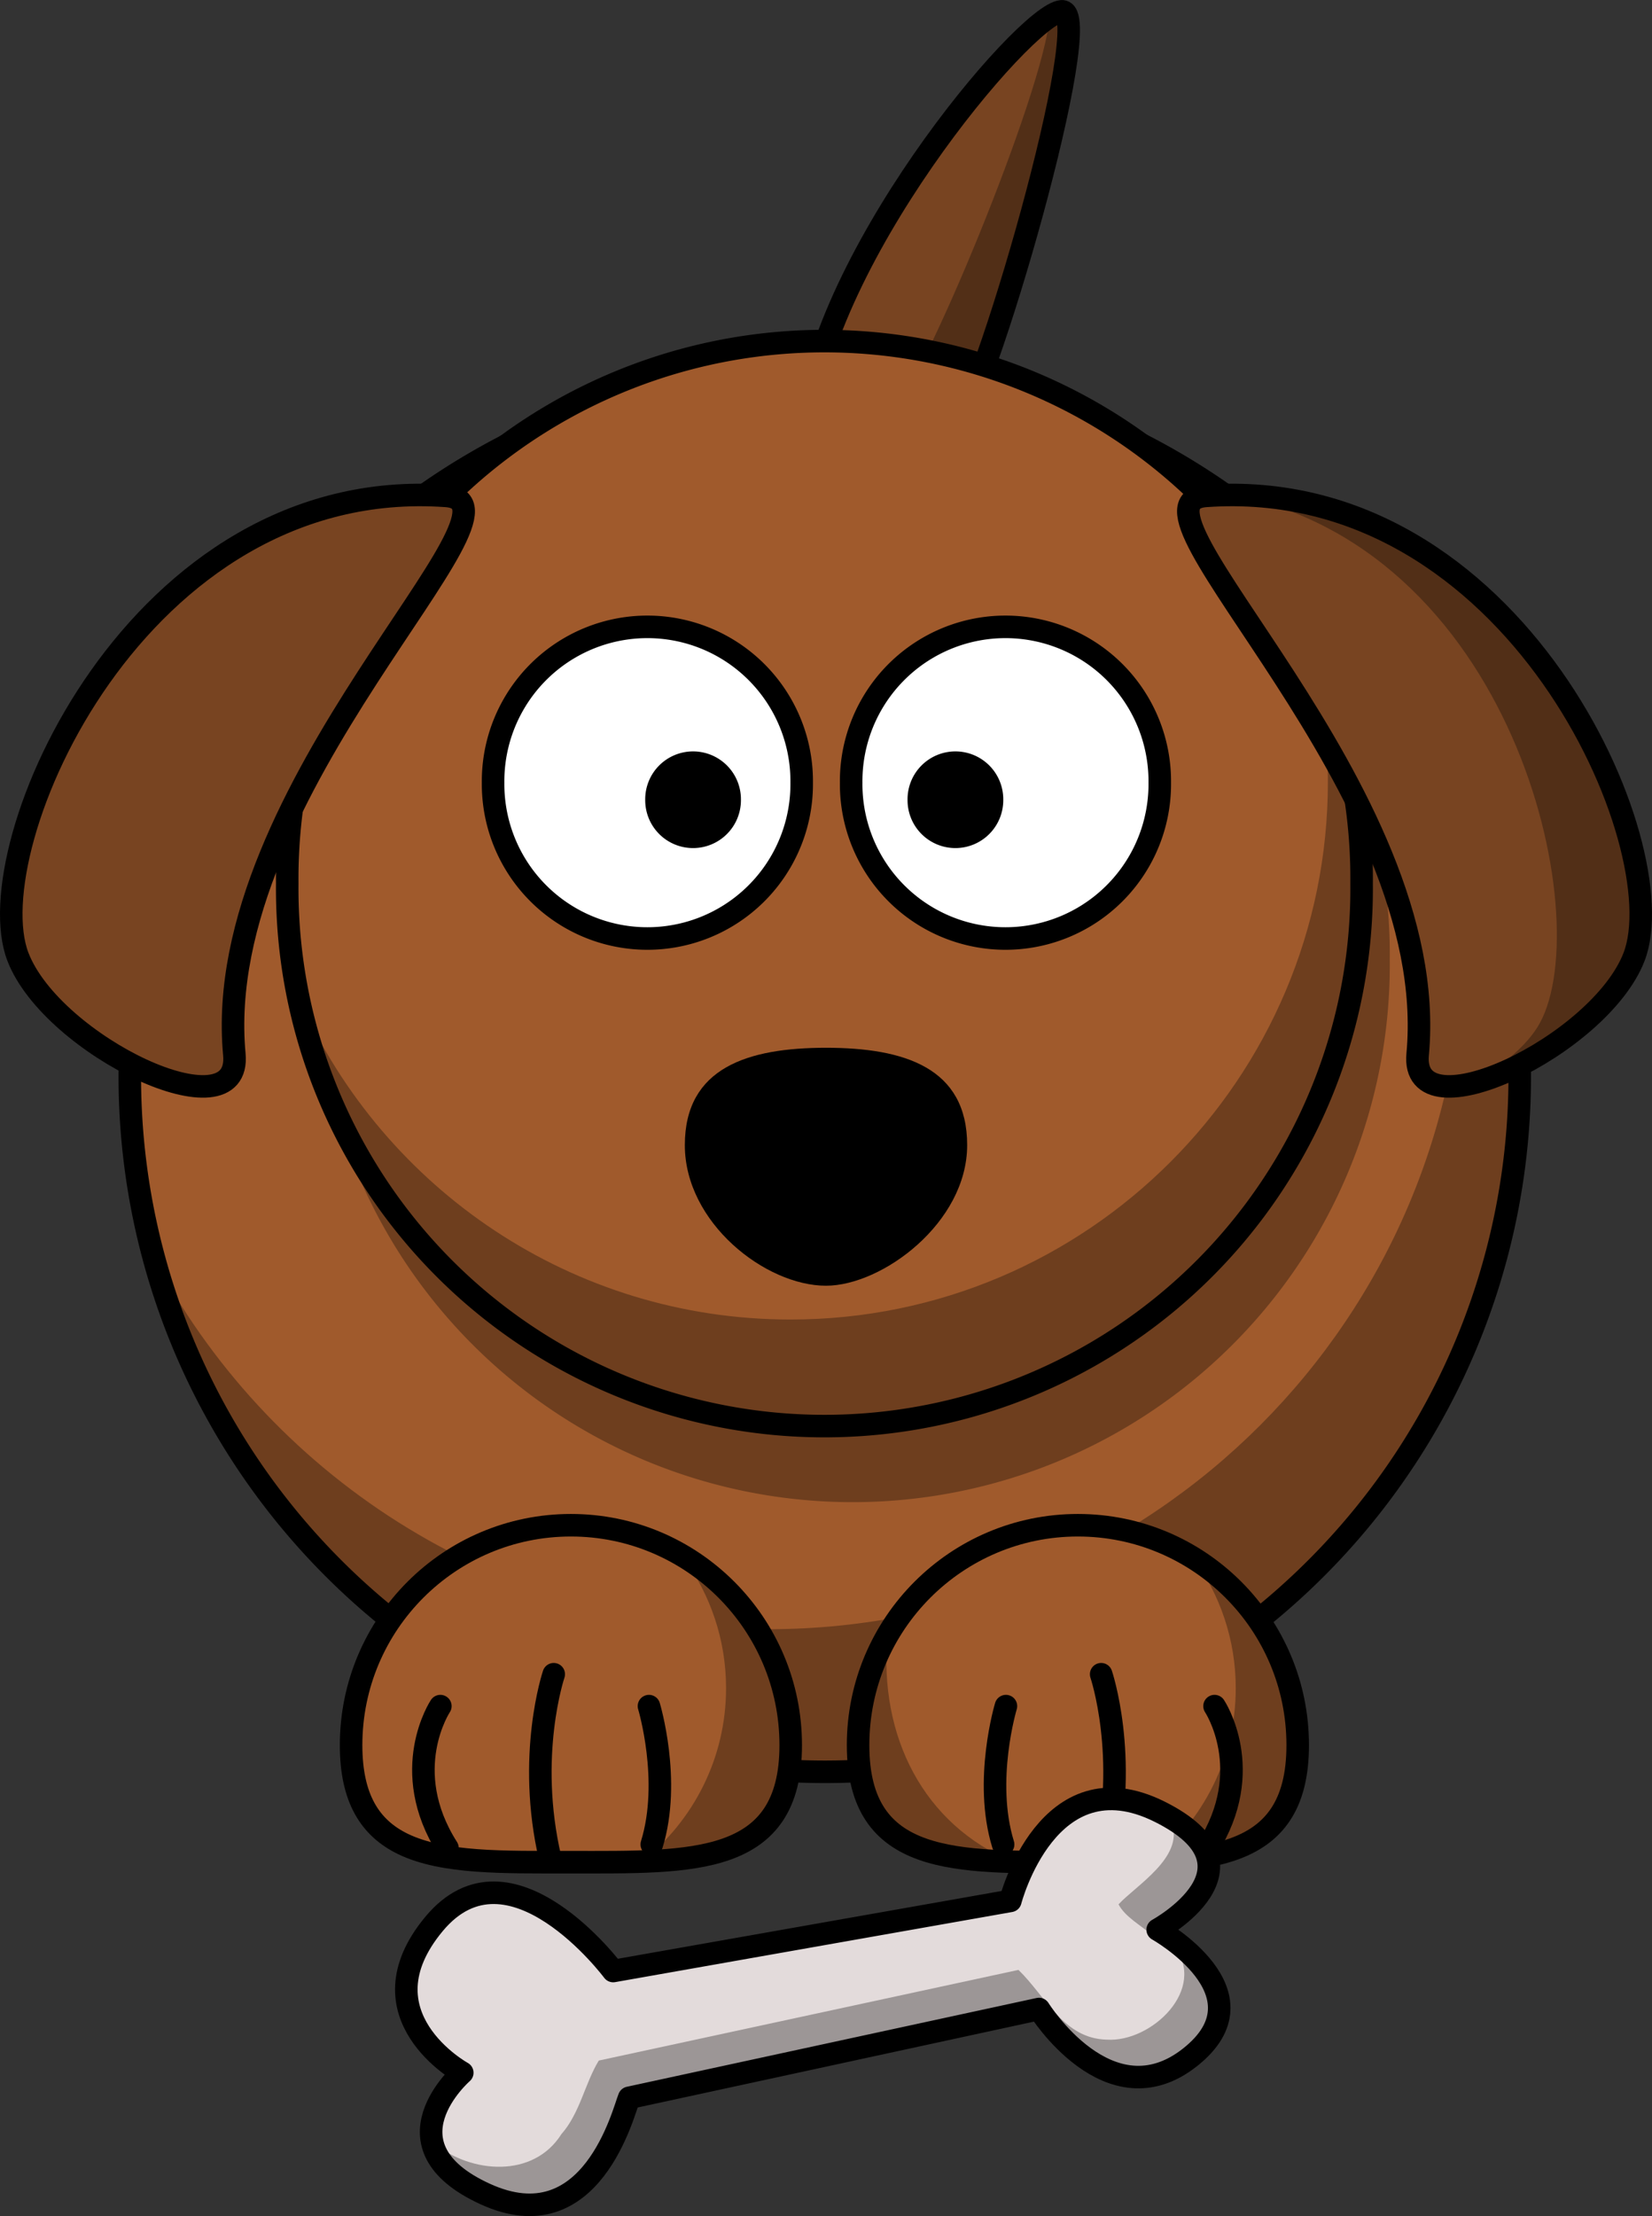
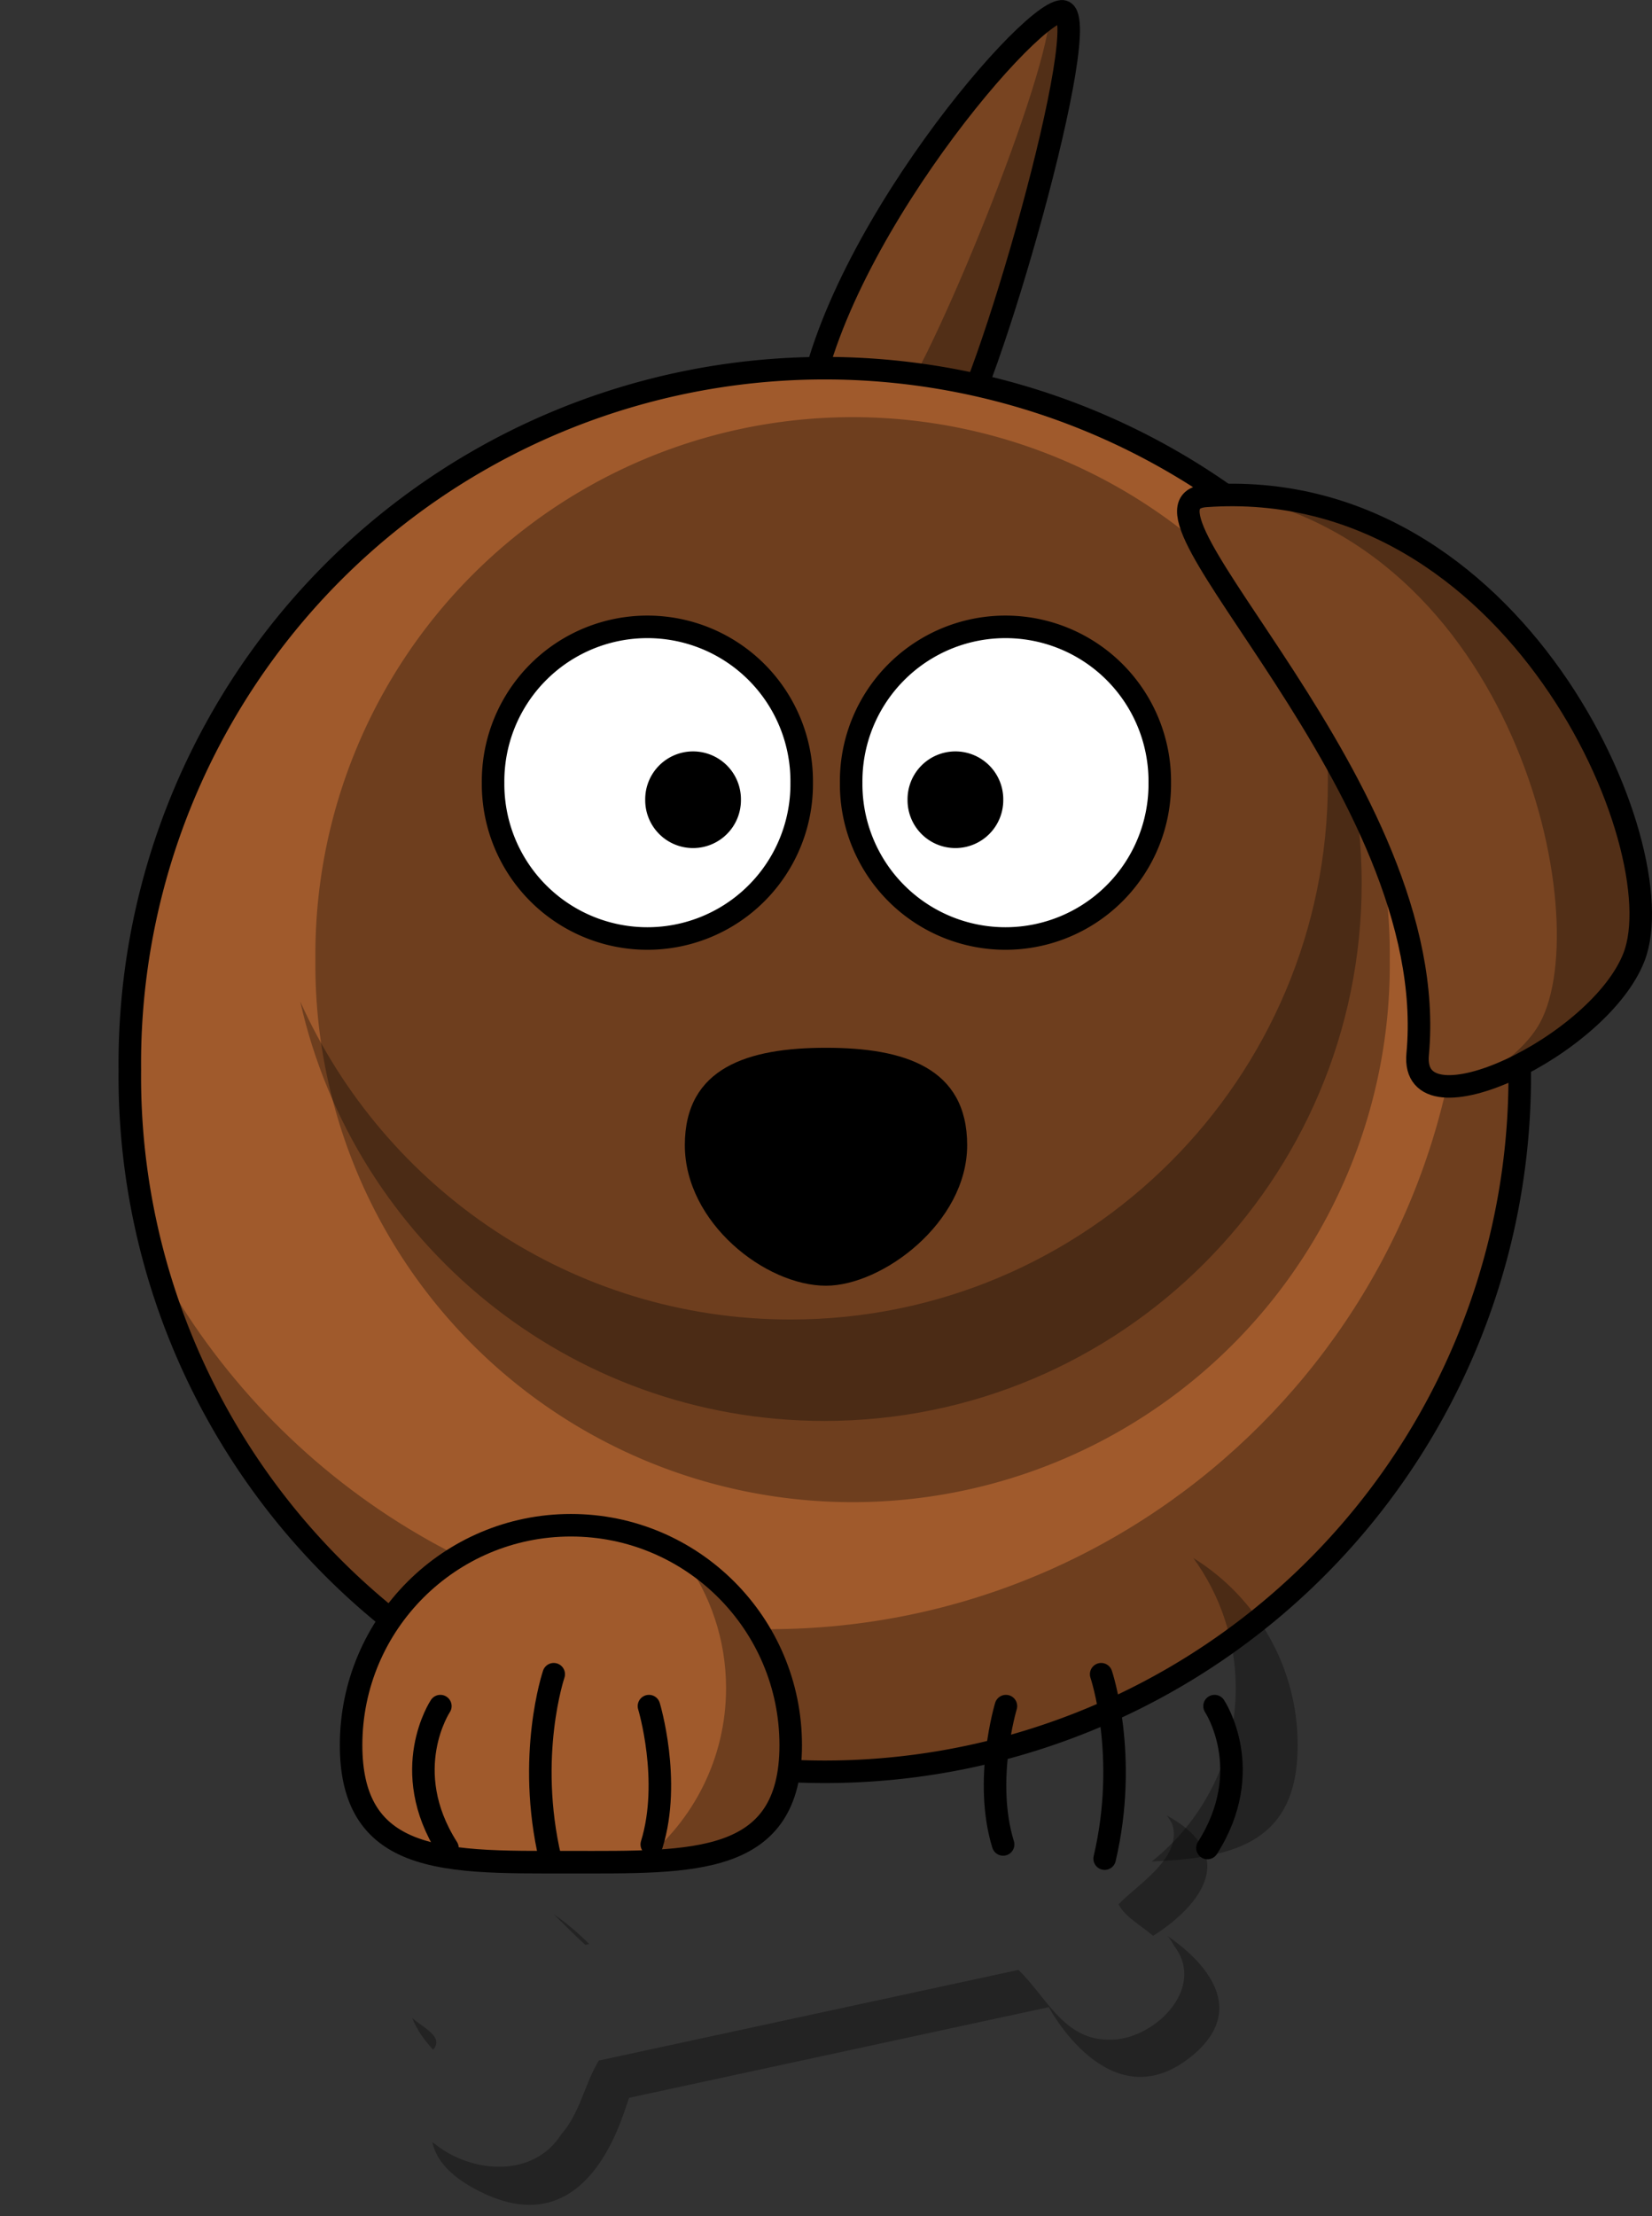
<svg xmlns="http://www.w3.org/2000/svg" id="svg2" viewBox="0 0 293.33 393.31" version="1.0">
  <rect x="0" y="0" width="293.33" height="393.31" fill="#333333" stroke="none" />
  <g id="layer1" transform="translate(-179.08 -298.51)">
    <path id="path3205" style="stroke-linejoin:round;fill-rule:evenodd;stroke:#000000;stroke-width:4;fill:#784421" d="m322.08 376.02c1.5-30.5 39-75 45.5-75.5s-14 70.5-19.5 75.5-25.5 1.5-26 0z" />
    <path id="path3257" style="fill-rule:evenodd;fill:#000000;fill-opacity:.314" d="m188.5 2c-0.52 0.04-1.25 0.373-2.12 0.938-0.96 13.17-22.91 66.266-28.16 70.124-2.96 2.178-9.25 1.941-14.88 0.938-0.15 1.18-0.28 2.356-0.34 3.5 0.5 1.5 20.5 5 26 0s26-76 19.5-75.5z" transform="translate(179.08 298.51)" />
    <path id="path2383" style="stroke-linejoin:round;stroke:#000000;stroke-linecap:round;stroke-width:2.204;fill:#a05a2c" d="m403.52 522.31a67.988 67.988 0 1 1 -135.97 0 67.988 67.988 0 1 1 135.97 0z" transform="matrix(1.815 0 0 1.815 -283.47 -459.58)" />
    <path id="path3276" style="fill:#000000;fill-opacity:.314" d="m403.52 522.31a67.988 67.988 0 1 1 -135.97 0 67.988 67.988 0 1 1 135.97 0z" transform="matrix(1.403 0 0 1.403 -140.29 -263.97)" />
    <path id="path3339" style="fill:#000000;fill-opacity:.314" d="m434.03 429.69c3.2 10.97 4.91 22.59 4.91 34.59 0 68.11-55.27 123.38-123.38 123.38-46.82 0-87.6-26.14-108.5-64.6 15.03 51.2 62.37 88.63 118.41 88.63 68.11 0 123.37-55.27 123.37-123.38 0-21.21-5.37-41.18-14.81-58.62z" />
-     <path id="path3235" style="stroke-linejoin:round;stroke:#000000;stroke-linecap:round;stroke-width:4;fill:#a05a2c" d="m409.5 608.24c0 21.54-17.48 20.77-39.03 20.77-21.54 0-39.03 0.77-39.03-20.77 0-21.55 17.49-39.03 39.03-39.03 21.55 0 39.03 17.48 39.03 39.03z" />
    <path id="path3238" style="stroke-linejoin:round;stroke:#000000;stroke-linecap:round;stroke-width:4;fill:#a05a2c" d="m319.48 608.24c0 21.54-17.48 20.77-39.03 20.77-11.98 0-22.7 0.24-29.86-3.25-5.72-2.79-9.17-7.96-9.17-17.52 0-21.55 17.49-39.03 39.03-39.03 21.55 0 39.03 17.48 39.03 39.03z" />
    <g id="g3263" transform="matrix(-1 0 0 1 652.15 -2.828)">
      <path id="path3265" style="stroke:#000000;stroke-linecap:round;stroke-width:4;fill:none" d="m357.34 628.69c-3.5-11.33 0.5-24.55 0.5-24.55" />
      <path id="path3267" style="stroke:#000000;stroke-linecap:round;stroke-width:4;fill:none" d="m375.37 631.21c4.29-18.25-0.62-32.73-0.62-32.73" />
      <path id="path3269" style="stroke:#000000;stroke-linecap:round;stroke-width:4;fill:none" d="m393.62 629.32c8.81-13.85 1.26-25.18 1.26-25.18" />
    </g>
-     <path id="path2418" style="stroke-linejoin:round;stroke:#000000;stroke-linecap:round;stroke-width:2.851;fill:#a05a2c" d="m403.52 522.31a67.988 67.988 0 1 1 -135.97 0 67.988 67.988 0 1 1 135.97 0z" transform="matrix(1.403 0 0 1.403 -145.29 -277.47)" />
    <path id="path3251" style="fill:#000000;fill-opacity:.314" d="m233.44 117.75c1.52 6.77 2.34 13.8 2.34 21.03 0 52.65-42.75 95.41-95.4 95.41-38.78 0-72.158-23.19-87.068-56.44 9.556 42.59 47.608 74.44 93.068 74.44 52.65 0 95.4-42.76 95.4-95.41 0-13.91-2.98-27.11-8.34-39.03z" transform="translate(179.08 298.51)" />
    <path id="path2387" style="stroke-linejoin:round;stroke:#000000;stroke-linecap:round;stroke-width:9.931;fill:#ffffff" d="m403.52 522.31a67.988 67.988 0 1 1 -135.97 0 67.988 67.988 0 1 1 135.97 0z" transform="matrix(.403 0 0 .403 158.81 226.93)" />
    <path id="path2391" style="stroke-linejoin:round;stroke:#000000;stroke-linecap:round;stroke-width:9.931;fill:#ffffff" d="m403.52 522.31a67.988 67.988 0 1 1 -135.97 0 67.988 67.988 0 1 1 135.97 0z" transform="matrix(.403 0 0 .403 222.39 226.93)" />
    <path id="path2393" style="fill:#000000" d="m403.52 522.31a67.988 67.988 0 1 1 -135.97 0 67.988 67.988 0 1 1 135.97 0z" transform="matrix(.125 0 0 .125 260.2 375.16)" />
    <path id="path2395" style="fill:#000000" d="m403.52 522.31a67.988 67.988 0 1 1 -135.97 0 67.988 67.988 0 1 1 135.97 0z" transform="matrix(.125 0 0 .125 306.78 375.16)" />
    <path id="path2397" style="fill:#000000" d="m350.81 501.75c0 13.77-15.08 24.95-25.07 24.95-10.75 0-25.06-11.18-25.06-24.95 0-13.78 11.23-17.28 25.06-17.28 13.84 0 25.07 3.5 25.07 17.28z" />
    <path id="path3327" style="fill:#000000;fill-opacity:.314" d="m390.97 575.03c4.72 6.48 7.53 14.47 7.53 23.09 0 12.47-5.84 23.56-14.91 30.76 15.09-0.58 25.91-3.7 25.91-20.63 0-14.03-7.41-26.34-18.53-33.22z" />
    <g id="g2410" transform="translate(-.147 -2.828)">
      <path id="path2412" style="stroke:#000000;stroke-linecap:round;stroke-width:4;fill:none" d="m357.34 628.69c-3.5-11.33 0.5-24.55 0.5-24.55" />
      <path id="path2414" style="stroke:#000000;stroke-linecap:round;stroke-width:4;fill:none" d="m375.37 631.21c4.29-18.25-0.62-32.73-0.62-32.73" />
      <path id="path2416" style="stroke:#000000;stroke-linecap:round;stroke-width:4;fill:none" d="m393.62 629.32c8.81-13.85 1.26-25.18 1.26-25.18" />
    </g>
    <path id="path3332" style="fill:#000000;fill-opacity:.314" d="m300.47 575.03c4.72 6.48 7.53 14.47 7.53 23.09 0 12.47-5.84 23.56-14.91 30.76 15.09-0.58 25.91-3.7 25.91-20.63 0-14.03-7.41-26.34-18.53-33.22z" />
-     <path id="path3349" style="fill:#000000;fill-opacity:.314" d="m336.66 588.75c-3.32 5.73-5.22 12.41-5.22 19.5 0 17.51 11.55 20.26 27.44 20.69-15.78-6.58-23.81-22.21-22.22-40.19z" />
-     <path id="path3201" style="stroke-linejoin:round;fill-rule:evenodd;stroke:#000000;stroke-width:4;fill:#784421" d="m258.29 386.52c-54.92-3.88-83.53 62.3-76.03 81.8 6.1 15.85 39.79 31.84 38.43 17.3-4.41-47.18 54.73-97.89 37.6-99.1z" />
    <path id="path3203" style="stroke-linejoin:round;fill-rule:evenodd;stroke:#000000;stroke-width:4;fill:#784421" d="m393.2 386.52c54.92-3.88 83.53 62.3 76.03 81.8-6.1 15.85-39.79 31.84-38.43 17.3 4.41-47.18-54.73-97.89-37.6-99.1z" />
    <path id="path3262" style="fill-rule:evenodd;fill:#000000;fill-opacity:.314" d="m219.19 87.844c50.9 10.295 64.66 77.406 53.75 94.536-2.42 3.79-6.76 7.18-11.72 9.9 10.08-2.33 25.07-12.41 28.94-22.47 7.26-18.89-19.37-81.588-70.97-81.966z" transform="translate(179.08 298.51)" />
-     <path id="path3288" style="stroke-linejoin:round;fill-rule:evenodd;stroke:#000000;stroke-width:4;fill:#e3dbdb" d="m290.79 670.83l72.77-15.76s12.42 19.95 26.82 8.58c14.39-11.37-5.74-22.66-5.74-22.66s20.21-11.03 0.34-20.94c-19.87-9.9-26.5 15.83-26.5 15.83l-70.52 12.45s-18.34-24.58-31.82-8.35c-13.47 16.23 5.02 26.4 5.02 26.4s-14.83 12.89 4.08 21.53c18.92 8.65 24.56-14.73 25.55-17.08z" />
    <path id="path3300" style="fill-rule:evenodd;fill:#000000;fill-opacity:.314" d="m277.36 638.23c1.97 1.89 3.83 3.82 5.64 5.45 0.24-0.04 0.47-0.09 0.71-0.13-1.74-1.74-3.9-3.67-6.35-5.32zm108.92-17.49c0.34 0.46 0.64 0.95 0.92 1.45 2.01 6.02-6.4 10.95-9.51 14.3 1.13 2.21 3.89 3.67 6.12 5.58 1.91-1.1 19.07-12.18 2.47-21.33zm-134.02 35.93c0.91 2.23 2.31 4.13 3.74 5.62 1.9-2.26-1.57-3.8-3.74-5.62zm134.14-14.55c0.44 0.51 0.82 1.09 1.12 1.7 6.03 7.71-3.98 17.18-11.88 16.69-7.76-0.17-10.84-7.66-15.72-12.38-24.26 5.25-50.26 10.84-74.52 16.09-2.47 4.05-3.34 9.33-6.64 13.06-4.95 7.84-15.94 7.03-22.56 1.67-0.13-0.07-0.24-0.17-0.36-0.25 0.67 3.13 3.25 6.4 9.41 9.22 18.92 8.65 24.55-14.74 25.54-17.09l74.52-16.09s10.69 20.29 25.08 8.92c11.7-9.24 0.58-18.42-3.99-21.54z" />
  </g>
</svg>